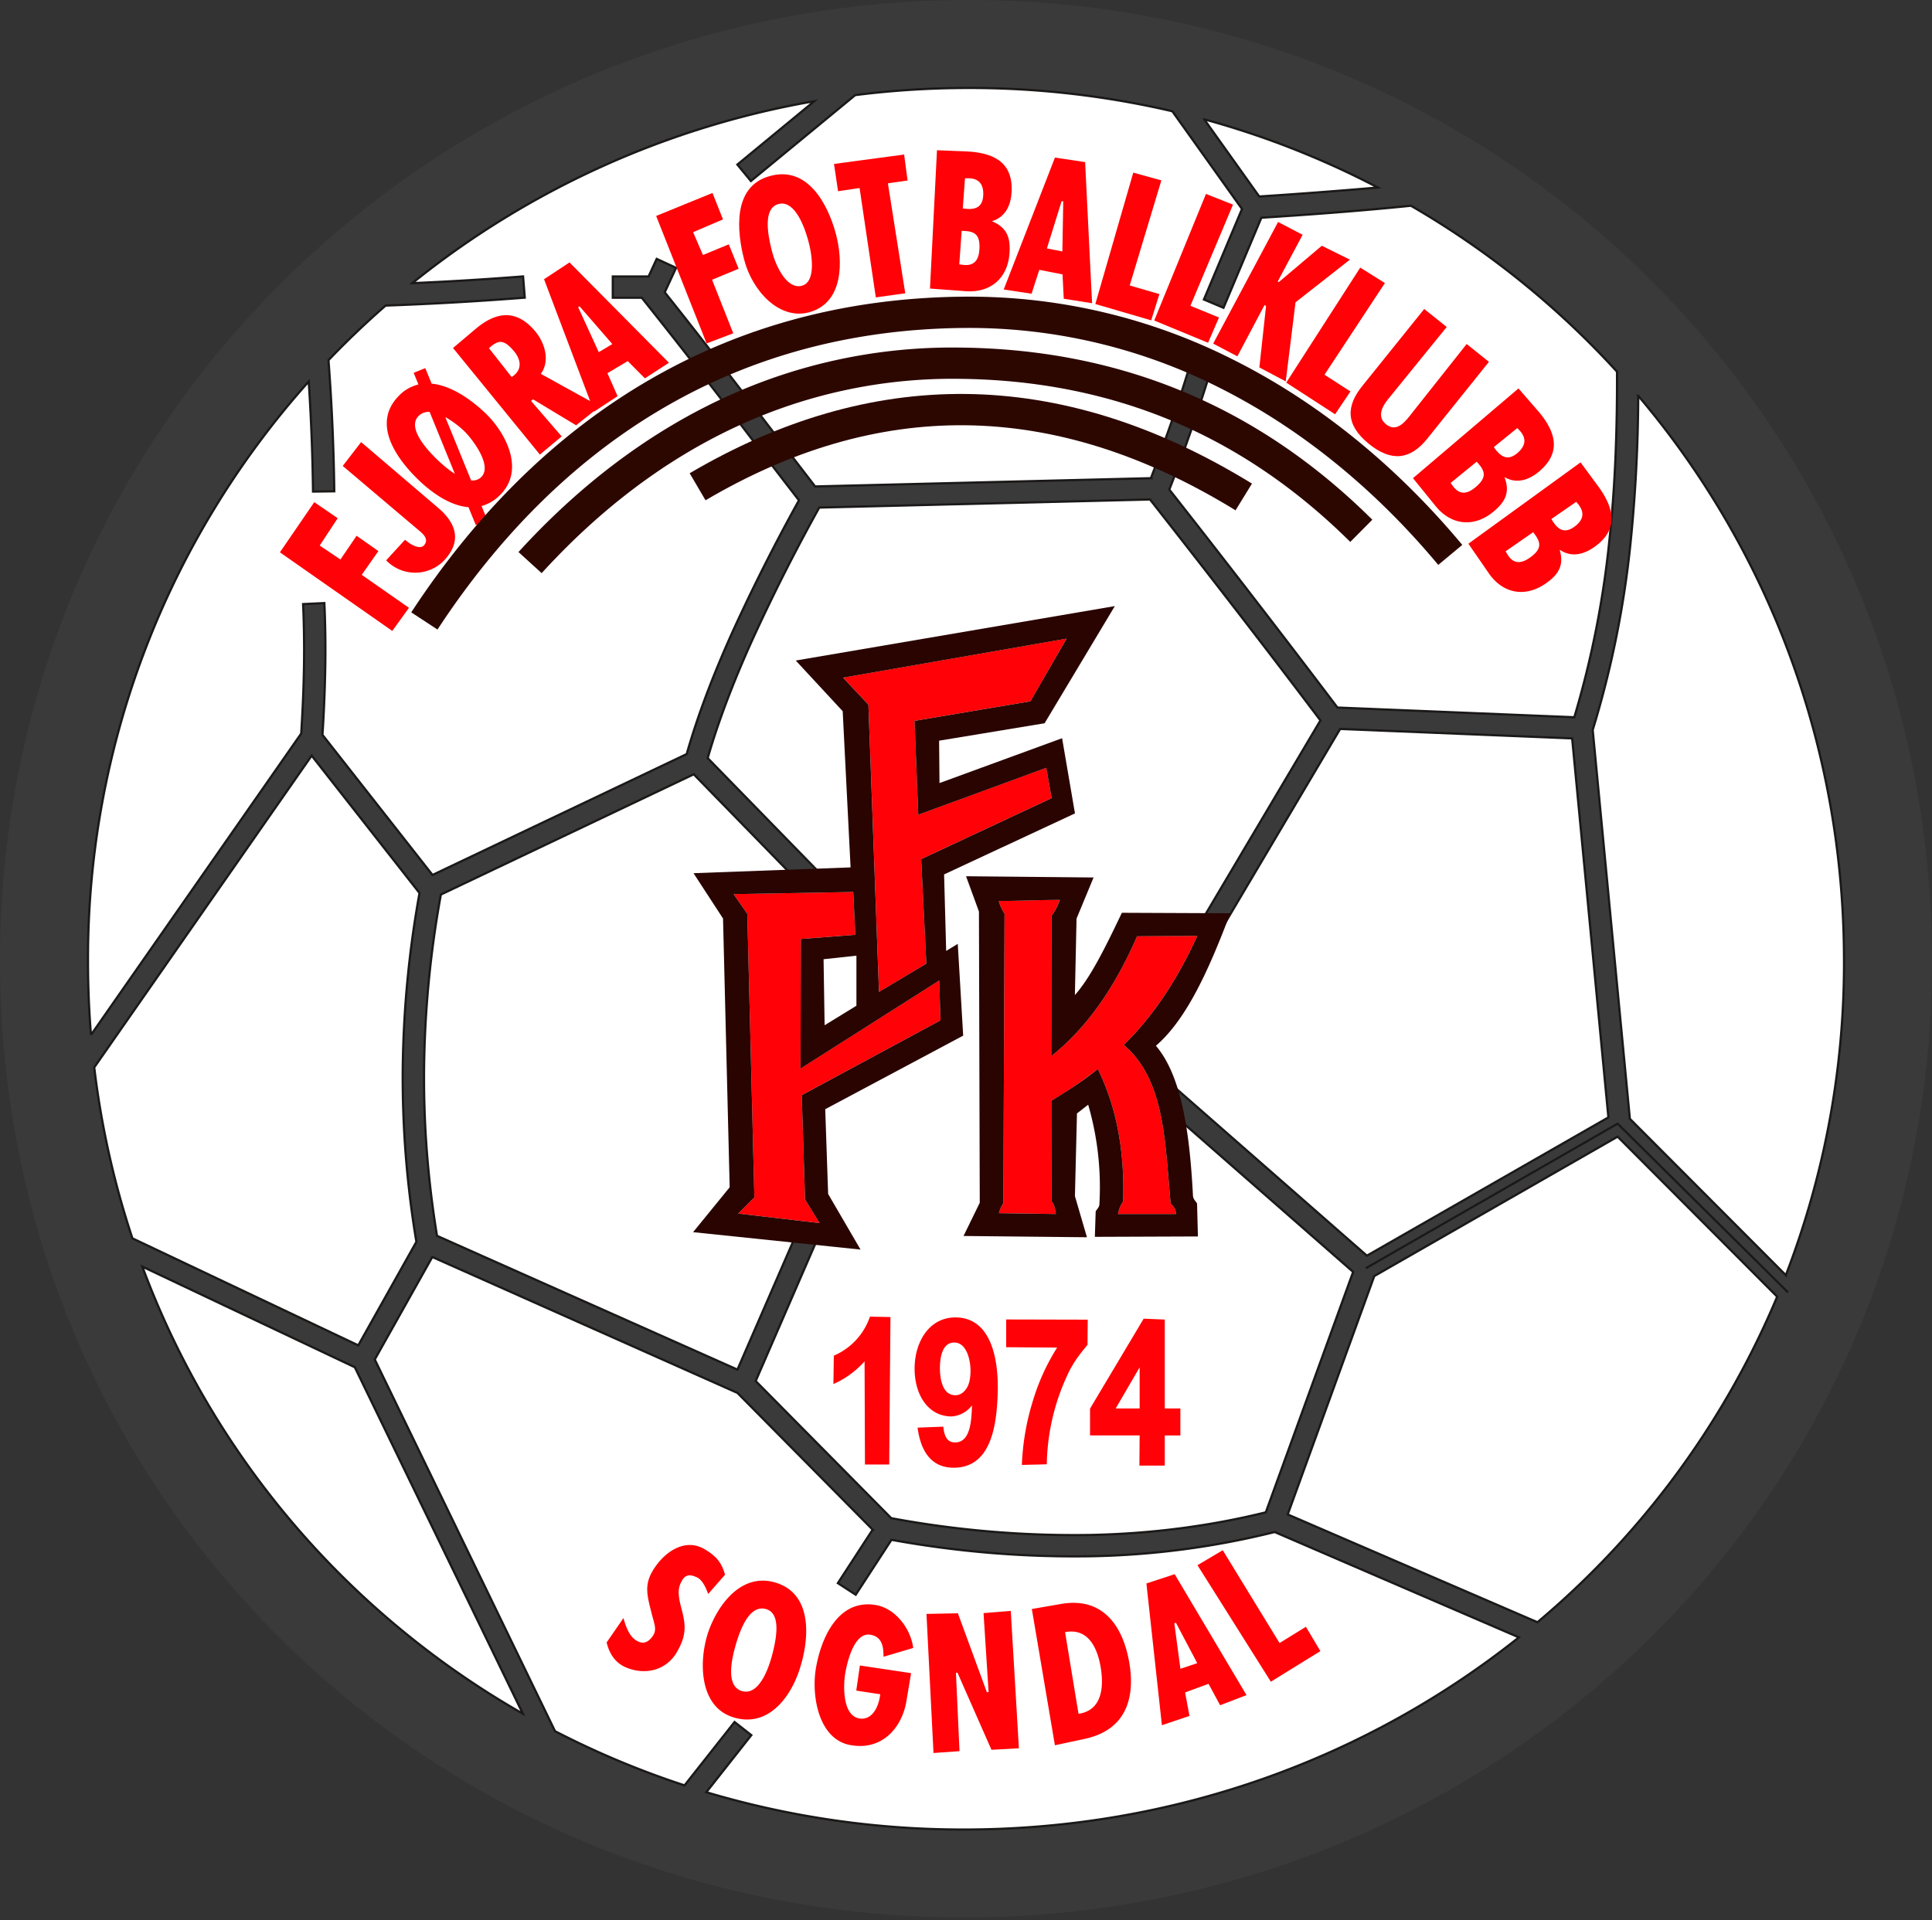
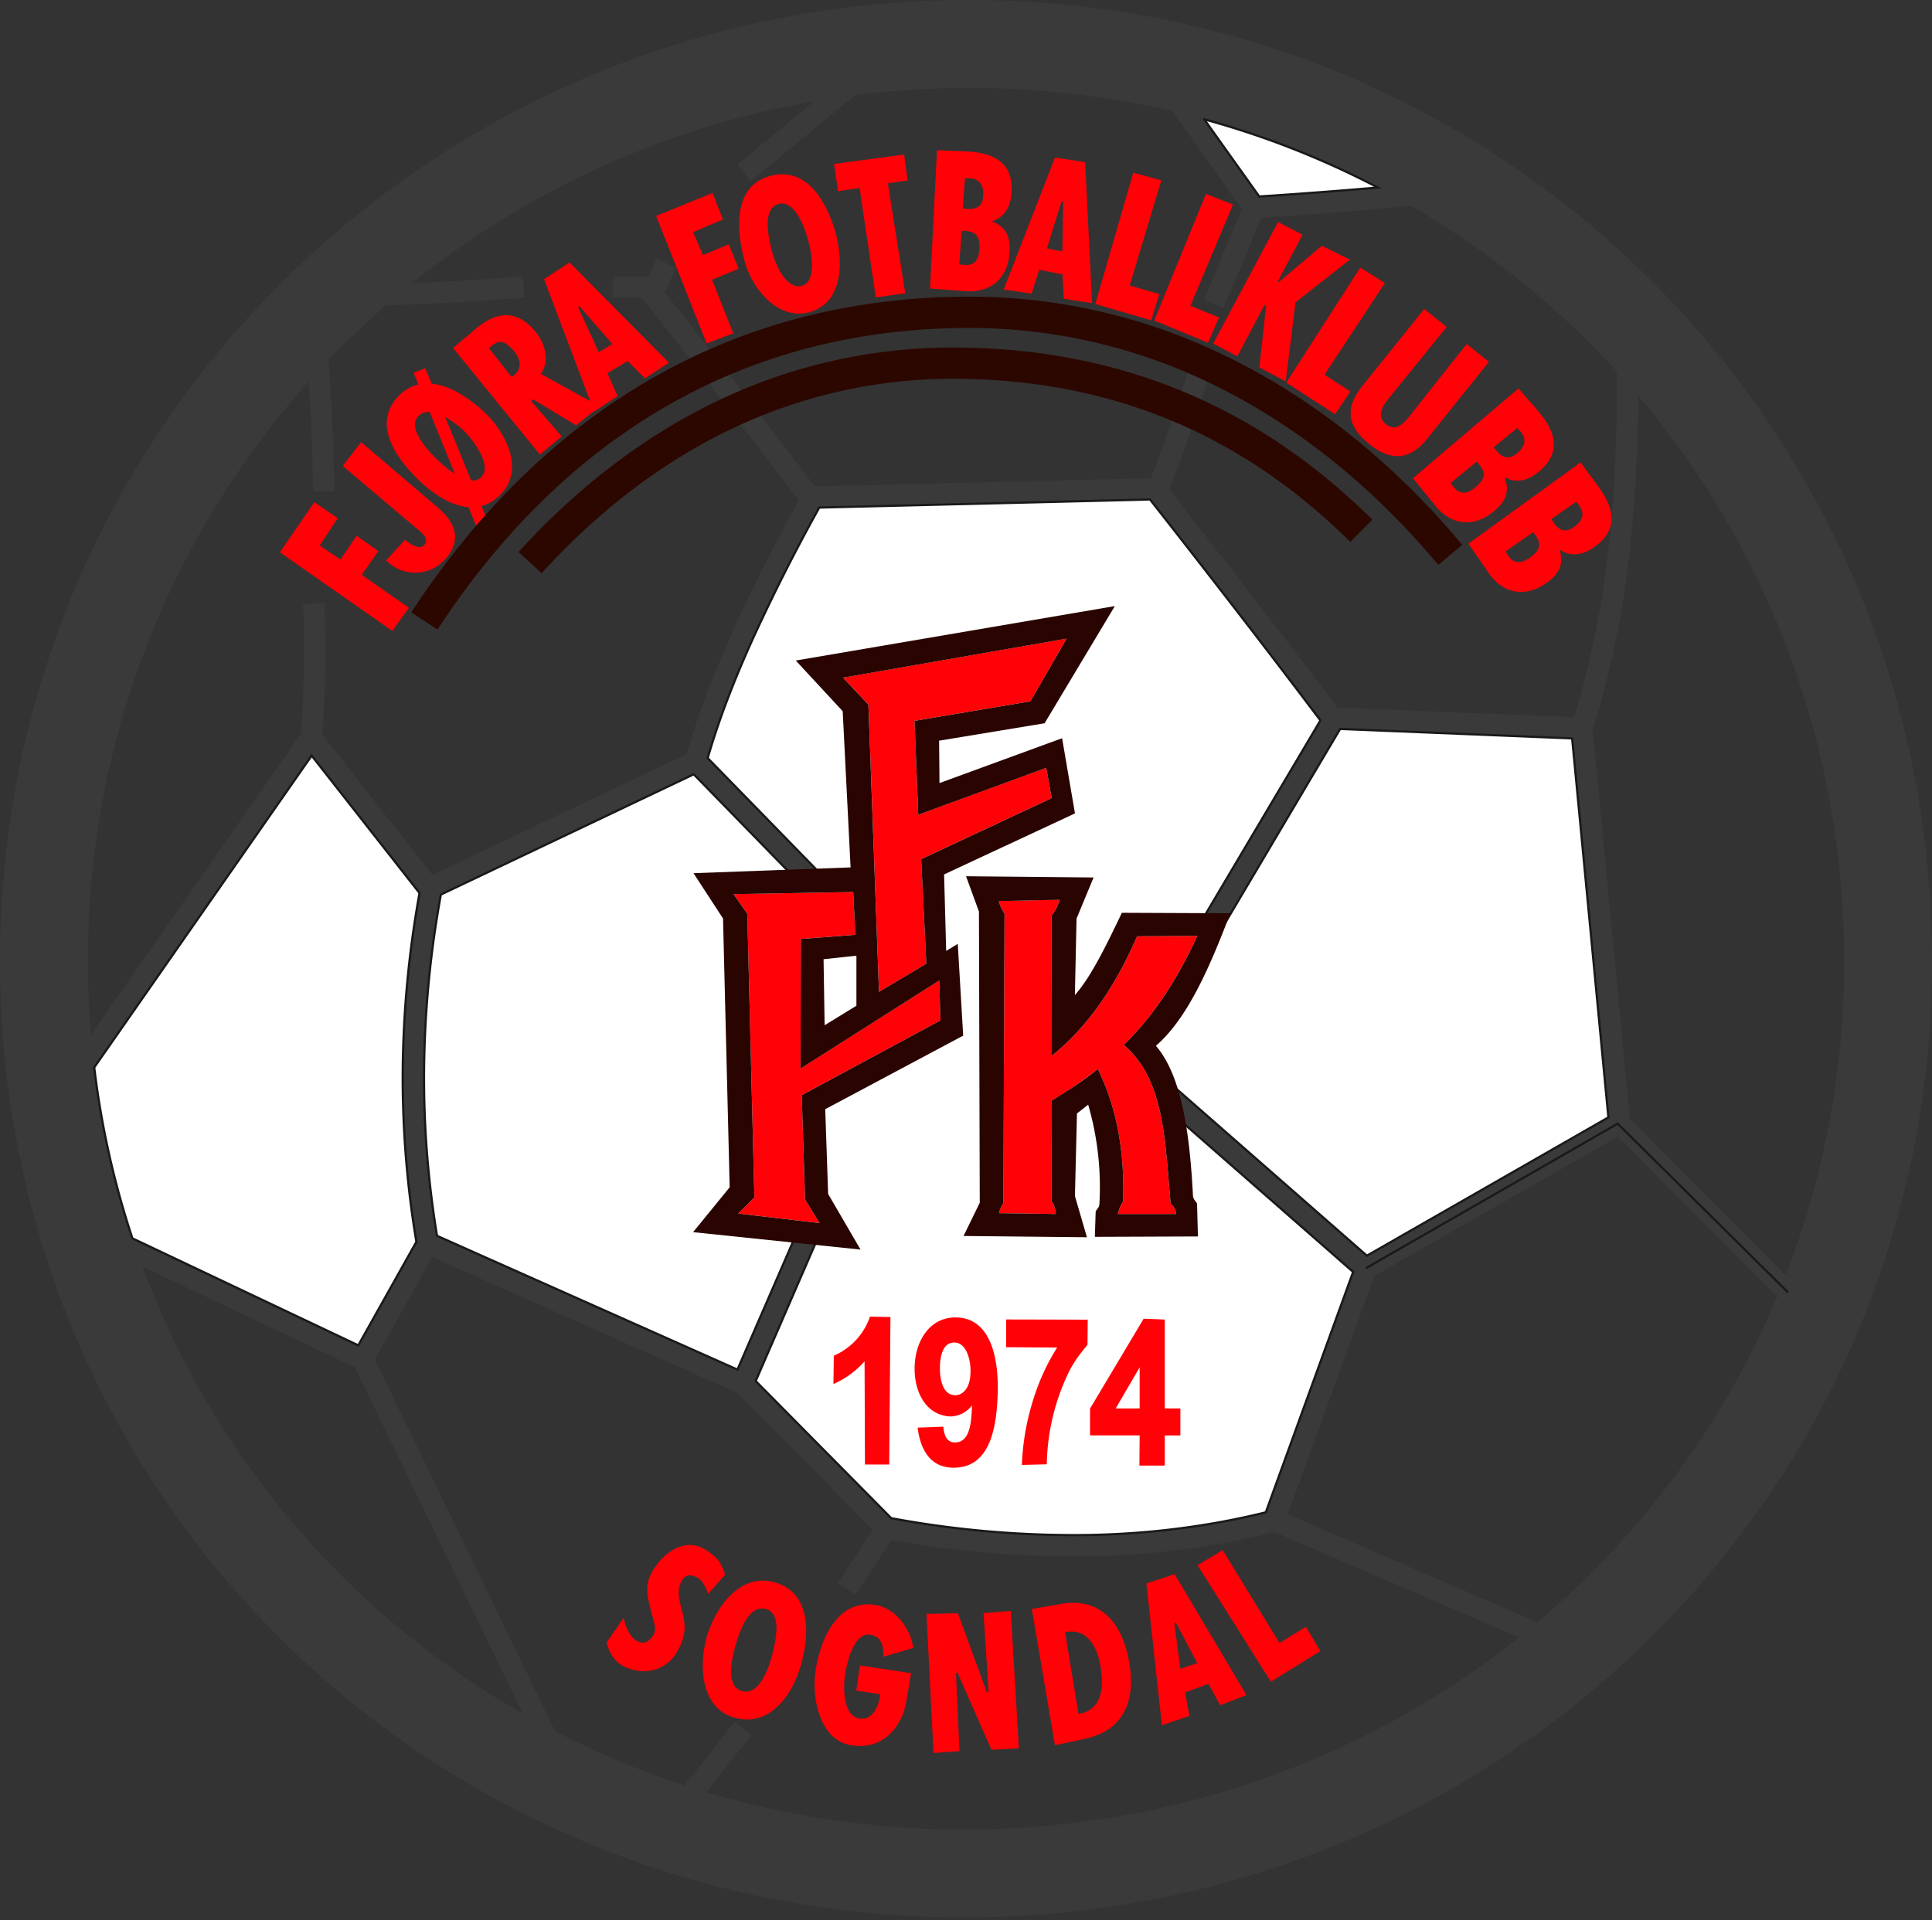
<svg xmlns="http://www.w3.org/2000/svg" width="500" height="497" fill="none">
  <rect width="100%" height="100%" fill="#333333" stroke="none" />
  <path fill="#3A3A3A" fill-rule="evenodd" d="M250.75 22.76c-9.97 0-19.78.63-29.42 1.85l-27 22.24-3.5-4.25 19.91-16.4c-39 6.8-74.58 23.35-104.04 47.09l1.05-.05c8.97-.4 18.1-.95 27.63-1.7l.43 5.5a827.13 827.13 0 0 1-36.01 2.04 226.83 226.83 0 0 0-14.78 14.14 533.74 533.74 0 0 1 1.5 33.95l-5.5.06A527.6 527.6 0 0 0 80 100.31l-.1-1.55a224.1 224.1 0 0 0-57.14 150.06c0 6.42.27 12.78.78 19.06l54.4-78.01c.4-6.26.64-12.06.73-17.43.08-5.72 0-11.07-.24-16.07l5.5-.26c.25 5.06.33 10.51.24 16.4-.08 5.6-.32 11.49-.72 17.7l28.47 36.28 65.8-31.3c2.84-9.98 6.83-20.46 11.78-31.47a489.13 489.13 0 0 1 17.26-34.21c-4.27-5.52-8.31-10.8-12.36-16.07-9.58-12.5-19.16-25-28.32-36.37h-7.5v-5.5h9.27l2.1-4.56 5.01 2.31-2.93 6.35a2161.59 2161.59 0 0 1 26.76 34.42c4.14 5.4 8.29 10.81 12.16 15.82l86.9-2.13c1.85-4.83 3.62-9.64 5.28-14.45a407.87 407.87 0 0 0 5.53-17.12l5.3 1.58c-1.71 5.7-3.6 11.5-5.62 17.34a485.61 485.61 0 0 1-5.72 15.6 4125.17 4125.17 0 0 1 43.5 56.42l61.31 2.5a247.06 247.06 0 0 0 9.08-45.8c1.56-14.64 2.01-29.18 1.97-43.64a224.86 224.86 0 0 0-53.33-42.95c-6.44.65-12.94 1.22-19.45 1.73-6.22.5-12.69.94-19.26 1.37l-9.8 23.3-5.07-2.13 9.85-23.44-18.02-25.3a231 231 0 0 0-52.65-6.03ZM24.4 276.29a224.54 224.54 0 0 0 9.88 44.25l58.45 27.7 15.04-26.8a257.82 257.82 0 0 1-3.53-44.85 272.01 272.01 0 0 1 4.34-45.42L80.66 195.6l-56.27 80.69Zm12.46 51.58a221.96 221.96 0 0 0 51.78 80.25 224.2 224.2 0 0 0 46.68 35.48l-43.47-89.68-54.99-26.05ZM97 351.91l46.65 96.21a226.3 226.3 0 0 0 33.52 14.04l12.94-16.42 4.34 3.42-11.64 14.76a232.54 232.54 0 0 0 66.66 9.66c54.47 0 104.45-18.53 143.62-49.73l-63.2-27.28a211.8 211.8 0 0 1-47.49 6.27 263.8 263.8 0 0 1-51.69-4.24l-9.24 14.2-4.62-3 9-13.84-34.98-35.39-78.99-35.18L97 351.9Zm16.11-32.01 77.75 34.63 15.23-35.08 5.05 2.18-15.57 35.86 35.1 35.5c18.14 3.28 35.32 4.69 51.62 4.34 15.92-.33 31-2.33 45.31-5.86l22.6-62.23-49.3-43.18 3.63-4.15 49.23 43.13 62.5-35.8-9.38-98.1-60.04-2.45-30.78 51.92-4.75-2.8 30.42-51.33a3208.14 3208.14 0 0 0-21.45-28.11 4302.49 4302.49 0 0 0-22.66-29.08l-85.59 2.1a488.1 488.1 0 0 0-17.49 34.6c-4.78 10.63-8.64 20.7-11.38 30.25l28.19 28.93-3.96 3.85-27.84-28.59-65.44 31.13a266.85 266.85 0 0 0-4.36 45.08 252.3 252.3 0 0 0 3.36 43.26Zm284.79 100a222.4 222.4 0 0 0 62.04-84.27l-41.29-41.4-62.98 36.08-22.4 61.7 64.63 27.9Zm64.28-89.82a224.27 224.27 0 0 0 15.07-81.26c0-56.09-19.99-107.08-53.27-146.37a388.8 388.8 0 0 1-1.98 38 251.27 251.27 0 0 1-9.8 48.5l9.62 100.65 40.36 40.48ZM356.57 48.54a225.39 225.39 0 0 0-44.9-17.65l14.22 19.97a1420.97 1420.97 0 0 0 30.69-2.32ZM73.28 72.78C118.71 27.72 181.49 0 250.75 0c69.18 0 131.5 27.63 176.53 72.58C472.29 117.51 500 179.68 500 248.82c0 68.98-27.9 130.7-73.06 175.29-45.38 44.8-108.15 72.23-177.48 72.23-69.26 0-131.72-27.38-176.83-72.13C27.68 379.63 0 317.86 0 248.8c0-69.04 28-131.13 73.27-176.03Z" clip-rule="evenodd" />
  <path stroke="#1B1918" stroke-width=".57" d="m353.47 328.29 65.17-37.42 44.09 43.66" />
  <path fill="#fff" fill-rule="evenodd" stroke="#1B1918" stroke-width=".57" d="M107.76 321.44a257.92 257.92 0 0 1-3.53-44.84 272.01 272.01 0 0 1 4.34-45.43L80.66 195.6l-56.27 80.7a224.55 224.55 0 0 0 9.88 44.25l58.45 27.7 15.04-26.8Z" clip-rule="evenodd" />
-   <path fill="#fff" fill-rule="evenodd" stroke="#1B1918" stroke-width=".57" d="m23.55 267.88 54.4-78c.4-6.26.64-12.06.72-17.43.09-5.72 0-11.07-.23-16.08l5.5-.26c.24 5.06.33 10.52.24 16.4a359 359 0 0 1-.73 17.7l28.48 36.28 65.79-31.3c2.84-9.98 6.84-20.45 11.79-31.46a489.54 489.54 0 0 1 17.26-34.22 4628.1 4628.1 0 0 1-12.36-16.07 2020.4 2020.4 0 0 0-28.32-36.37h-7.5v-5.5h9.26l2.1-4.56 5.02 2.32-2.94 6.34c8.72 10.9 17.74 22.66 26.76 34.43l12.16 15.82 86.9-2.14a475.2 475.2 0 0 0 5.3-14.44 410.9 410.9 0 0 0 5.52-17.12l5.29 1.58c-1.7 5.7-3.59 11.49-5.61 17.33a486.56 486.56 0 0 1-5.73 15.6 3896.35 3896.35 0 0 1 43.51 56.42l61.3 2.51a246.98 246.98 0 0 0 9.08-45.8c1.56-14.65 2.02-29.19 1.97-43.65a224.86 224.86 0 0 0-53.33-42.95c-6.44.66-12.94 1.23-19.45 1.74-6.21.49-12.68.94-19.26 1.36l-9.8 23.31-5.07-2.14 9.86-23.44L303.4 28.8a230.98 230.98 0 0 0-52.65-6.03c-9.97 0-19.79.63-29.42 1.85l-27 22.24-3.5-4.26 19.9-16.4A227.9 227.9 0 0 0 106.7 73.3l1.05-.05c8.97-.4 18.1-.95 27.62-1.7l.44 5.5A827.45 827.45 0 0 1 99.8 79.1a226.84 226.84 0 0 0-14.79 14.13 533.85 533.85 0 0 1 1.5 33.95l-5.5.07A527.6 527.6 0 0 0 80 100.32l-.1-1.56a224.11 224.11 0 0 0-57.13 150.06c0 6.43.26 12.79.78 19.06Z" clip-rule="evenodd" />
  <path fill="#fff" fill-rule="evenodd" stroke="#1B1918" stroke-width=".57" d="m311.66 30.9 14.23 19.96a1419.5 1419.5 0 0 0 30.69-2.32 225.39 225.39 0 0 0-44.92-17.65Zm8.61 127.47a4367.96 4367.96 0 0 0-22.65-29.08l-85.6 2.1a487.7 487.7 0 0 0-17.48 34.6c-4.78 10.63-8.64 20.7-11.39 30.25l28.2 28.93-3.96 3.84-27.85-28.58-65.44 31.13a266.86 266.86 0 0 0-4.35 45.07c-.14 14.45.98 28.78 3.35 43.27l77.75 34.63 15.24-35.08 5.05 2.18-15.57 35.86 35.09 35.5a259.54 259.54 0 0 0 51.63 4.34c15.91-.33 31-2.33 45.3-5.86l22.6-62.23-49.3-43.19 3.63-4.14 49.23 43.13 62.5-35.8-9.38-98.1-60.04-2.45-30.77 51.92-4.75-2.8 30.42-51.33a3208.45 3208.45 0 0 0-21.46-28.11Z" clip-rule="evenodd" />
-   <path fill="#fff" fill-rule="evenodd" stroke="#1B1918" stroke-width=".57" d="m225.85 395.96-35-35.4-78.97-35.18-14.89 26.53 46.65 96.21a226.32 226.32 0 0 0 33.52 14.03l12.94-16.4 4.34 3.4-11.64 14.77a232.53 232.53 0 0 0 66.66 9.66c54.47 0 104.45-18.53 143.62-49.74l-63.2-27.27a211.8 211.8 0 0 1-47.49 6.27 263.8 263.8 0 0 1-51.68-4.25l-9.25 14.21-4.62-3 9-13.84Zm129.81-65.64-22.4 61.7 64.63 27.9a222.4 222.4 0 0 0 62.04-84.27l-41.29-41.42-62.98 36.09Zm56.53-141.37 9.62 100.66 40.36 40.47a224.28 224.28 0 0 0 15.06-81.26c0-56.09-19.98-107.08-53.26-146.37a388.8 388.8 0 0 1-1.98 38 251.27 251.27 0 0 1-9.8 48.5ZM91.83 353.92l-54.99-26.05a221.97 221.97 0 0 0 51.78 80.24 224.16 224.16 0 0 0 46.69 35.49l-43.48-89.68Z" clip-rule="evenodd" />
  <path fill="#FF0106" fill-rule="evenodd" d="m352.69 99.75 15.9-19.77 5.82 4.66-15.29 18.84c-1.35 1.66-2.83 4.36-.46 6.31 2.4 1.97 4.4.1 6.03-1.95l14.88-18.79 5.77 4.61-16 19.94c-4.28 5.32-9.2 6.13-15.18 1.21-5.99-4.91-5.8-9.78-1.47-15.06Zm-38.72-10.81 16.8-31.48 6.35 3.31-6.45 12.1.3.14 11.12-9.4 7.27 3.6-14.08 11.05-2.53 20.47-6.83-3.62 1.73-15.87-.38-.3-7.04 13.3-6.26-3.3Zm-30.5-10.24 9.82-34.02 7.27 2.01-8.19 27.2 7.68 2.23-2.12 6.8-14.46-4.23Zm-42.79-4.01 1.81-35.8 7.52.3c8.65.35 12.1 3.97 11.8 10.42-.16 3.11-1.3 6.5-5.1 7.65 3.69 1.56 4.9 3.96 4.54 8.46-.5 6.33-4.93 10.13-11.3 9.66l-9.27-.69Zm7.58-6.25c.09 0 .22.01.4.04 2.1.38 4.52.19 4.8-3.8.27-3.77-1.03-4.77-3.88-4.9l-.7-.02-.62 8.68Zm.91-14.5c.17.04.33.06.49.08 2.77.32 4.73-.3 4.81-3.69.08-3.26-1.74-4.28-4.31-4.19l-.42.01-.57 7.79Zm-22.51 23.03-4.2-28.3-5.57.83-1.05-7.06L233.99 40l.89 6.73-5.09.73 4.49 28.46-7.62 1.06Zm-10.34-16.45c1.84 6.88 2.11 17.81-6.85 20.3-7.75 2.14-14.8-5.47-16.9-13.67-1.9-7.36-2.9-18.53 6.14-21.42 10.18-3.27 15.54 7.07 17.61 14.79Zm-16.57 4.39c1.19 4.58 4.11 10.07 7.8 9.05 3.71-1.03 2.66-8.15 1.5-12.13-1.22-4.24-3.78-10.24-7.76-8.96-3.67 1.18-2.74 7.37-1.54 12.04Zm-45.99 41.64L140.8 72.28l6.59-4.35 25.74 25.97-6.23 4.04-4.44-4.47-5.26 3.13 2.63 5.95-6.08 4Zm1.2-15.39 3.51-2.1-8.48-9.77-.36.23 5.33 11.64Z" clip-rule="evenodd" />
  <path fill="#FF0106" fill-rule="evenodd" d="m132.43 97.6.31-.23c2.41-1.72 2.15-4.26.22-6.53-2.34-2.75-3.76-2.97-5.89-1.16l-.53.45 5.89 7.48Zm7.3 20.08-22.49-27.6 5.89-4.97c5.73-4.83 10.8-4.75 15.32.57 2.44 2.87 4.05 7.63 1.51 11.09l15.27 8.44-6.13 4.88-11.16-6.73-.5.43 7.92 9.18-5.64 4.71Zm-14.15-10.77c5.17 4.91 10.45 14.65 3.86 21.2a10.69 10.69 0 0 1-4.81 2.88l1.51 3.71-3 1.22-1.9-4.64c-4.74-.36-9.45-3.72-12.79-6.91-5.2-4.98-12.6-14.36-5.28-21.86a10.39 10.39 0 0 1 5.12-2.99l-1.23-3.01 3-1.22 1.65 4.02c5.01.47 10.15 4.06 13.87 7.6Zm-10.34 1.06 6.69 16.39c.97.08 1.87-.15 2.6-.86 3.11-3.02-2.61-10.18-4.3-11.82-.8-.78-2.77-2.5-5-3.71Zm2.49 14.7-6.54-16.04a3.65 3.65 0 0 0-2.74.93c-3.57 3.29 3 9.75 4.69 11.4.77.74 2.56 2.42 4.59 3.7Zm-17.79 22.37 4.89-5.33c2.03 1.8 4.07 2.42 4.92 1.43 1.45-1.7-.52-3.15-1.67-4.12L88.7 120.61l4.76-6.17 20 17.07c4.1 3.52 6.22 7.96 2 12.98a10.41 10.41 0 0 1-15.52.55Zm1.58 18.28-29.08-20.35 8.9-12.99 6.06 4.16-4.66 7.08 5.37 3.6 4.18-6.14 5.64 3.97-4.31 6.14 12.22 8.55-4.32 5.98Zm227.38 272-18.99-30.16 6.54-3.88 14.7 24.03 6.82-4.21 3.75 6.3-12.82 7.92Zm-28.2 11.25-4.01-36.68 7.32-2.4 18.59 31.3-6.83 2.62-3-5.55-6.07 2.24 1.14 6.08-7.13 2.4Zm4.79-14.59 4.36-1.46-5.52-10.46-.41.14 1.57 11.78Zm-32.48 19.79-5.97-35.27 7.57-1.31c10.91-1.9 16.13 5.83 17.7 15.5 1.44 8.93-.9 17.16-11.67 19.45l-7.63 1.63Zm6.1-8.15.18-.02c6.17-1 6.31-7.36 5.6-11.82-.72-4.44-2.81-10.34-8.98-9.34l-.27.04 3.48 21.14Zm-22.52 9.32 7.1-.39-2.1-35.56-7.05.57 1.31 20.45-.45.03-7.5-20.44-8.13.17 1.82 36 6.73-.47-.92-20.29.4-.02 8.79 19.95Zm-34.99-15.32.94-6.5 13.25 1.98-1.2 7.19c-1.16 7.05-6.43 13.01-14.67 11.4-8.07-1.57-9.96-12.72-8.77-19.8 1.28-7.6 5.6-18.08 15.5-16.42 5.1.86 9.06 6.13 9.69 11.11l-7.67 2.28c-.09-1.88.04-5.12-3.42-5.7-4.28-.72-6.06 7.4-6.51 10.07-.44 2.6-.92 11.04 3.85 11.63 2.6.32 4.66-2.03 5.23-6.29l-6.21-.95Zm-14.86-4.92c-2.33 6.75-8.04 14.66-17.06 11.8-9.11-2.9-8.8-15.36-6.23-22.46 2.46-6.8 8.66-15.3 17.69-12.24 9.37 3.17 8.33 15 5.6 22.9Zm-16.23-7.26c-2.05 6.9-1.85 11.7 1.92 12.39 3.63.67 6.15-4.5 7.52-9.88 1.22-4.8 1.95-10.41-1.72-11.44-3.97-1.1-6.34 4.3-7.72 8.93Zm-33.51-.29 4.35-6.31c.87 3.13 1.94 5.4 4.13 6.2 1.35.5 2.35-.2 3.07-1.05 1.68-1.96.88-3.18-.01-6.75-1.14-4.56-1.82-7.16.6-11 2.95-4.7 8.19-8.06 13.01-5.33 3.96 2.24 4.73 4.3 5.5 6.7l-4.37 5c-.8-2.21-1.72-3.74-2.88-4.29-1.71-.8-2.96-.81-3.86.76-.84 1.46-1.33 2.88-.35 6.63 1.16 4.42 1.78 7.07-.95 11.85-2.73 4.77-8.1 6.15-13.12 4.11-2.3-.94-4.25-2.87-5.12-6.52Zm137.94-60.55v-10.66l-6.2 10.65h6.2Zm-.06 14.76.06-7.8H282.1v-6.94l13.88-23.27 5.46.22v23.02h4.04v6.98h-4.04v7.8h-6.56Zm-34.48-30.64v-7.17l21.1.05-.05 6.5c-1.6 1.99-3.64 4.33-5.28 8a56.75 56.75 0 0 0-5.26 22.94l-6.45.16a63.57 63.57 0 0 1 2.74-16.23c1.57-5.3 3.7-9.86 6.38-14.14l-13.18-.1Zm-9.23 6.05c0-2.53-.92-7.25-4.22-7.25-3.27 0-3.7 4.3-3.7 6.69 0 2.55.6 6.95 4 6.95 1.07 0 2-.53 2.77-1.6s1.15-2.66 1.15-4.8Zm-13.7 14.78 6.66-.25c.27 2.8 1.18 4.08 3.06 4.08 4.31 0 4.2-6.72 4.37-9.6a7.25 7.25 0 0 1-5.28 2.87c-6.04 0-9.53-5.52-9.58-12.2-.06-7.01 3.73-13.43 10.56-13.43 9.21 0 11.21 10.7 10.95 19.5-.26 8.81-1.84 19.49-11.5 19.4-6.5-.05-8.6-5.5-9.24-10.37Zm-7.34 9.54h-6.28l-.1-26.7a23.2 23.2 0 0 1-8.06 5.87l.1-7.34a16.87 16.87 0 0 0 9.35-10.1l5.31.1-.32 38.17ZM182.87 88.9l-13.06-33 14.58-5.95 2.72 6.84-7.73 3.31 2.54 5.91 6.69-2.76 2.55 6.32-6.88 2.84 5.49 13.87-6.9 2.62Zm76.89-13.96 13.26-34.15 7.81 1.17 1.8 36.53-7.33-1.16-.32-6.3-6.01-1.18-2 6.18-7.21-1.09Zm11.18-10.64 4 .79.23-12.95-.42-.07-3.81 12.23Zm27.77 18.67L312.1 50.2l7 2.76-11.02 26.2 7.4 3.02-2.83 6.54-13.93-5.75Zm34.17 16.07 19.15-29.77 6.38 4L342.78 97l6.72 4.33-3.98 5.9-12.64-8.19Zm32.8 24.74 27.3-23.23 4.94 5.68c5.67 6.53 5.4 11.53.5 15.73-2.37 2.02-5.62 3.52-9.06 1.54 1.39 3.76.47 6.28-3.05 9.1-4.95 3.98-10.75 3.36-14.78-1.6l-5.85-7.22Zm9.74 1.24c.06.07.15.17.25.32 1.17 1.79 2.97 3.41 6.06.88 2.93-2.39 2.77-4.03.9-6.18l-.46-.53-6.75 5.5Zm11.19-9.28.27.4c1.67 2.24 3.47 3.24 5.99.98 2.42-2.18 1.92-4.2.09-6.01a5.7 5.7 0 0 1-.3-.3l-6.05 4.92Zm-6.59 25 29.03-21.05 4.47 6.06c5.15 6.95 4.5 11.91-.72 15.71-2.52 1.84-5.88 3.08-9.16.83 1.1 3.86-.01 6.3-3.75 8.84-5.24 3.58-10.97 2.52-14.6-2.75l-5.27-7.64Zm9.61 1.98c.06.08.14.18.23.34 1.02 1.88 2.69 3.64 5.97 1.36 3.1-2.16 3.07-3.8 1.37-6.1l-.41-.56-7.16 4.96Zm11.88-8.38c.07.16.16.3.24.43 1.48 2.36 3.2 3.5 5.89 1.44 2.59-1.99 2.24-4.04.56-5.99a6.03 6.03 0 0 1-.27-.32l-6.42 4.44ZM276.04 165.3l-9.35 16.23-30 5.06.96 24.3 33.12-12.15 1.4 7.85-33.77 15.8 1.35 27.05-12.26 7.32-2.74-74.36-6.56-7 57.85-10.1Z" clip-rule="evenodd" />
  <path fill="#FF0106" fill-rule="evenodd" d="m220.82 230.9.54 11.07-14.09 1.08-.1 33.55 35.91-22.8.32 10.33-35.91 19.35.86 27 3.76 6.12-21.08-2.47 4.2-4.2-1.83-73.38-3.55-5.11 30.97-.54Zm37.64 2.31c5.2 0 10.61-.27 15.8-.27a14.41 14.41 0 0 1-2.14 4.15l-.06 36.29c8.18-6.53 15.75-16.12 22.21-31.03l15.6-.1c-5.12 11.19-11.35 20.76-19.04 28.23 10.81 9.1 10.63 25.67 12.15 41.07.96.86 1.35 1.69 1.35 2.7h-15a8.1 8.1 0 0 1 1.34-3.23c.42-13.32-1.82-24.71-6.56-34.3a106.53 106.53 0 0 1-12.04 8.22l.05 25.97c.88 1 .92 2.22 1.13 3.33l-14.73-.21a8.33 8.33 0 0 1 1.15-2.6l.3-74.93a11.66 11.66 0 0 1-1.5-3.29Z" clip-rule="evenodd" />
  <path fill="#290400" fill-rule="evenodd" d="m227.48 256.76-2.74-74.36-6.56-6.99 57.86-10.1-9.36 16.23-30 5.06.97 24.3 33.12-12.15 1.4 7.85-33.77 15.8 1.34 27.05-12.26 7.31Zm15.66-54.06-.1-10.97 27.3-4.51 18.18-30.33-82.58 14.09 12.15 13.12 2.04 40.43-40.65 1.5 7.64 11.73 1.72 69.57-9.47 11.62 43.34 4.51-8.39-14.4-.75-21.94 35.7-19.04-1.4-23.76-3 1.83-.54-19.8 33.87-15.8-3.33-19.46-31.73 11.61Zm-30 45.6 8.5-.92v12.96l-8.23 5.05-.27-17.1Zm7.68-17.4.54 11.08-14.09 1.08-.1 33.55 35.9-22.8.33 10.32-35.91 19.36.86 26.99 3.76 6.13-21.08-2.47 4.2-4.2-1.83-73.39-3.55-5.1 30.97-.55Z" clip-rule="evenodd" />
  <path fill="#290400" fill-rule="evenodd" d="m259.67 311.43.3-74.93a11.66 11.66 0 0 1-1.5-3.28c5.19 0 10.6-.27 15.8-.27a14.38 14.38 0 0 1-2.15 4.14l-.06 36.3c8.18-6.54 15.75-16.13 22.21-31.03l15.6-.1c-5.12 11.19-11.35 20.76-19.04 28.22 10.81 9.11 10.63 25.67 12.15 41.08.96.86 1.35 1.68 1.35 2.69h-15a8.11 8.11 0 0 1 1.34-3.23c.42-13.32-1.82-24.7-6.56-34.3-3.72 3.02-7.55 5.5-12.04 8.23l.05 25.97c.88 1 .92 2.22 1.13 3.33l-14.73-.22a8.33 8.33 0 0 1 1.15-2.6Zm23.35-84.29-33.01-.32 3.34 9.14.21 75.38-4.2 8.6 31.94.33-3.11-10.65.53-21.4 2.9-2.26a76.45 76.45 0 0 1 2.91 25.6c.03.95-.64 1.36-.97 2.04l-.21 6.56 26.67-.1-.22-8.5c-.36-.75-1.04-1.02-1.07-2.26-.86-16.36-2.97-30.85-9.58-38.6 8.18-7.04 13.96-20.37 19.25-34.3l-28.06-.12c-3.96 8.27-7.91 16.51-12.16 21.3l.43-19.8 4.41-10.64Z" clip-rule="evenodd" />
  <path fill="#2C0700" fill-rule="evenodd" d="M106.43 158.51c15.81-24.14 36.38-45.79 62.62-60.75 22.61-12.9 49.38-20.78 80.88-20.97a151.23 151.23 0 0 1 69.2 16.3c23.3 11.67 43.25 28.68 59.31 47.96l-6.22 5.18c-15.4-18.48-34.47-34.76-56.7-45.9a143.26 143.26 0 0 0-65.56-15.44c-29.97.18-55.43 7.67-76.9 19.92-25 14.25-44.66 34.98-59.84 58.15l-6.79-4.45Z" clip-rule="evenodd" />
  <path fill="#2C0700" fill-rule="evenodd" d="M349.45 140.28c-14.9-14.78-30.94-25.25-47.88-32.06-16.95-6.81-34.84-9.98-53.4-10.16a132.43 132.43 0 0 0-57.64 12.4c-19.08 8.87-35.88 22.03-50.35 37.9l-6-5.46c15.16-16.63 32.83-30.46 52.95-39.81a140.36 140.36 0 0 1 61.11-13.12c19.57.18 38.44 3.53 56.35 10.73 17.93 7.2 34.88 18.25 50.57 33.83l-5.71 5.75Z" clip-rule="evenodd" />
-   <path fill="#2C0700" fill-rule="evenodd" d="M178.48 122.51c23.36-13.74 47.17-20.78 71.47-20.53 24.31.26 48.99 7.8 74.06 23.2l-4.25 6.92c-23.81-14.63-47.09-21.78-69.87-22.02-22.8-.24-45.22 6.42-67.3 19.42l-4.1-6.99Z" clip-rule="evenodd" />
</svg>